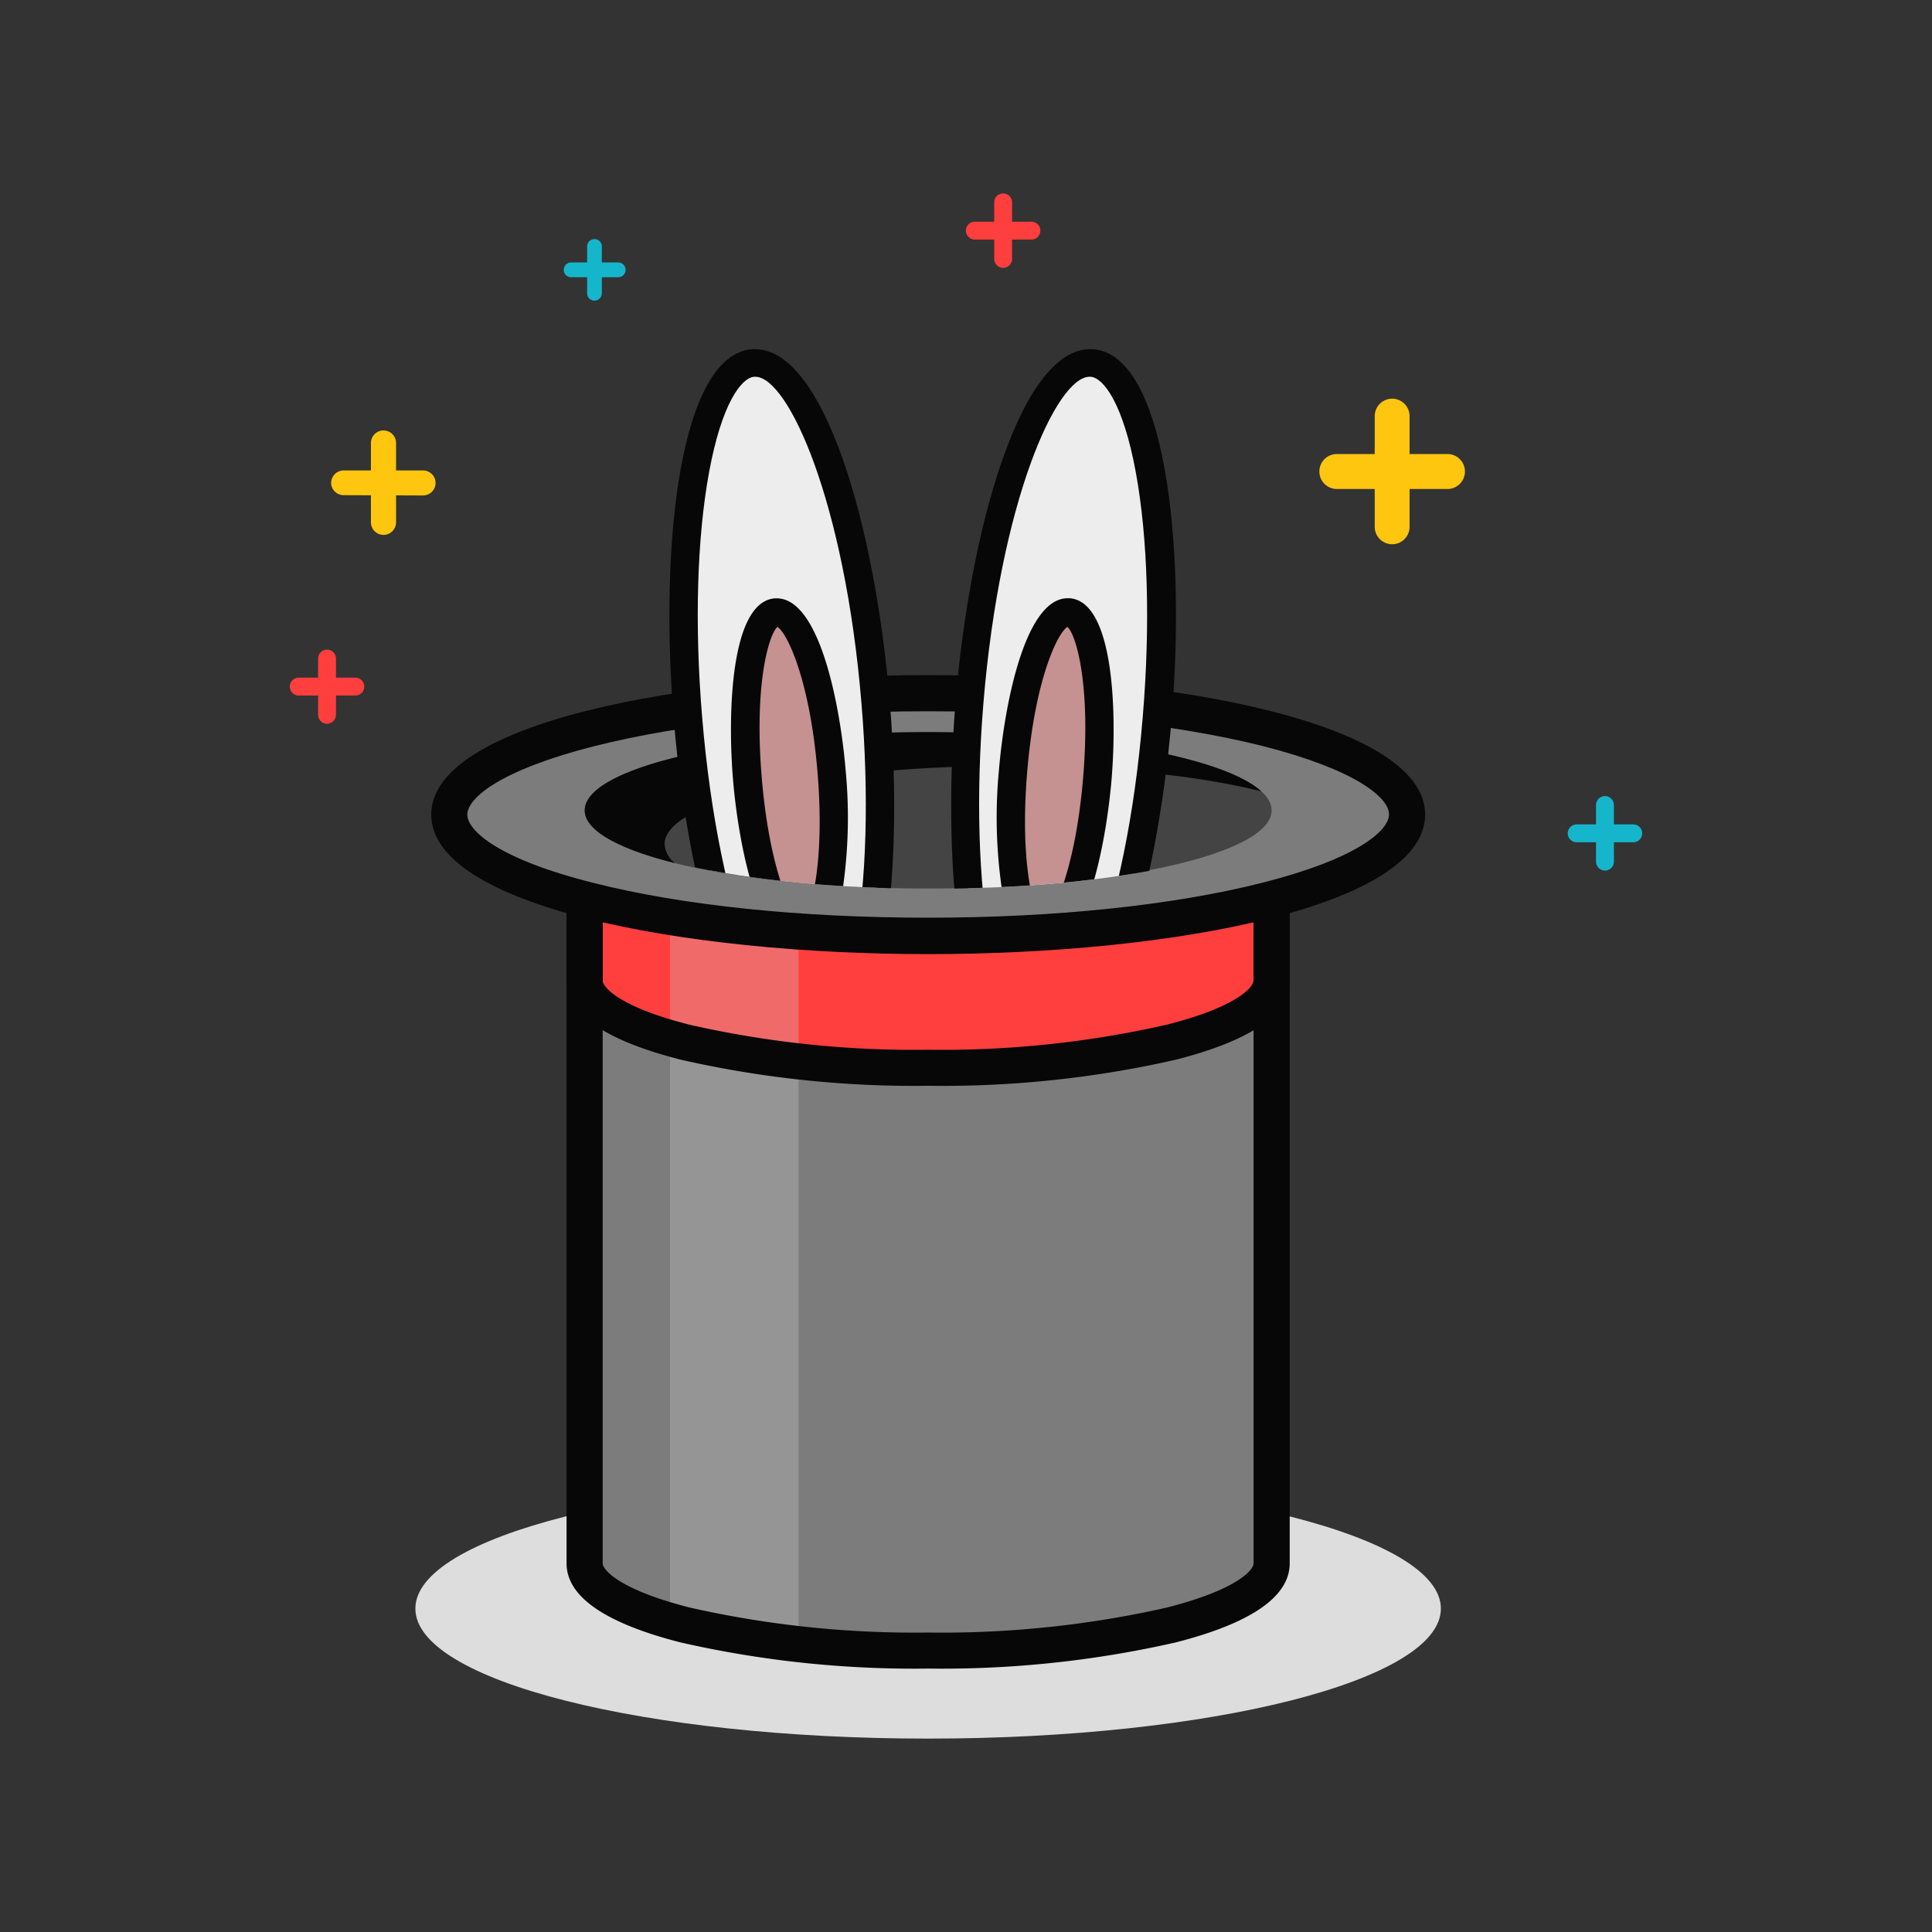
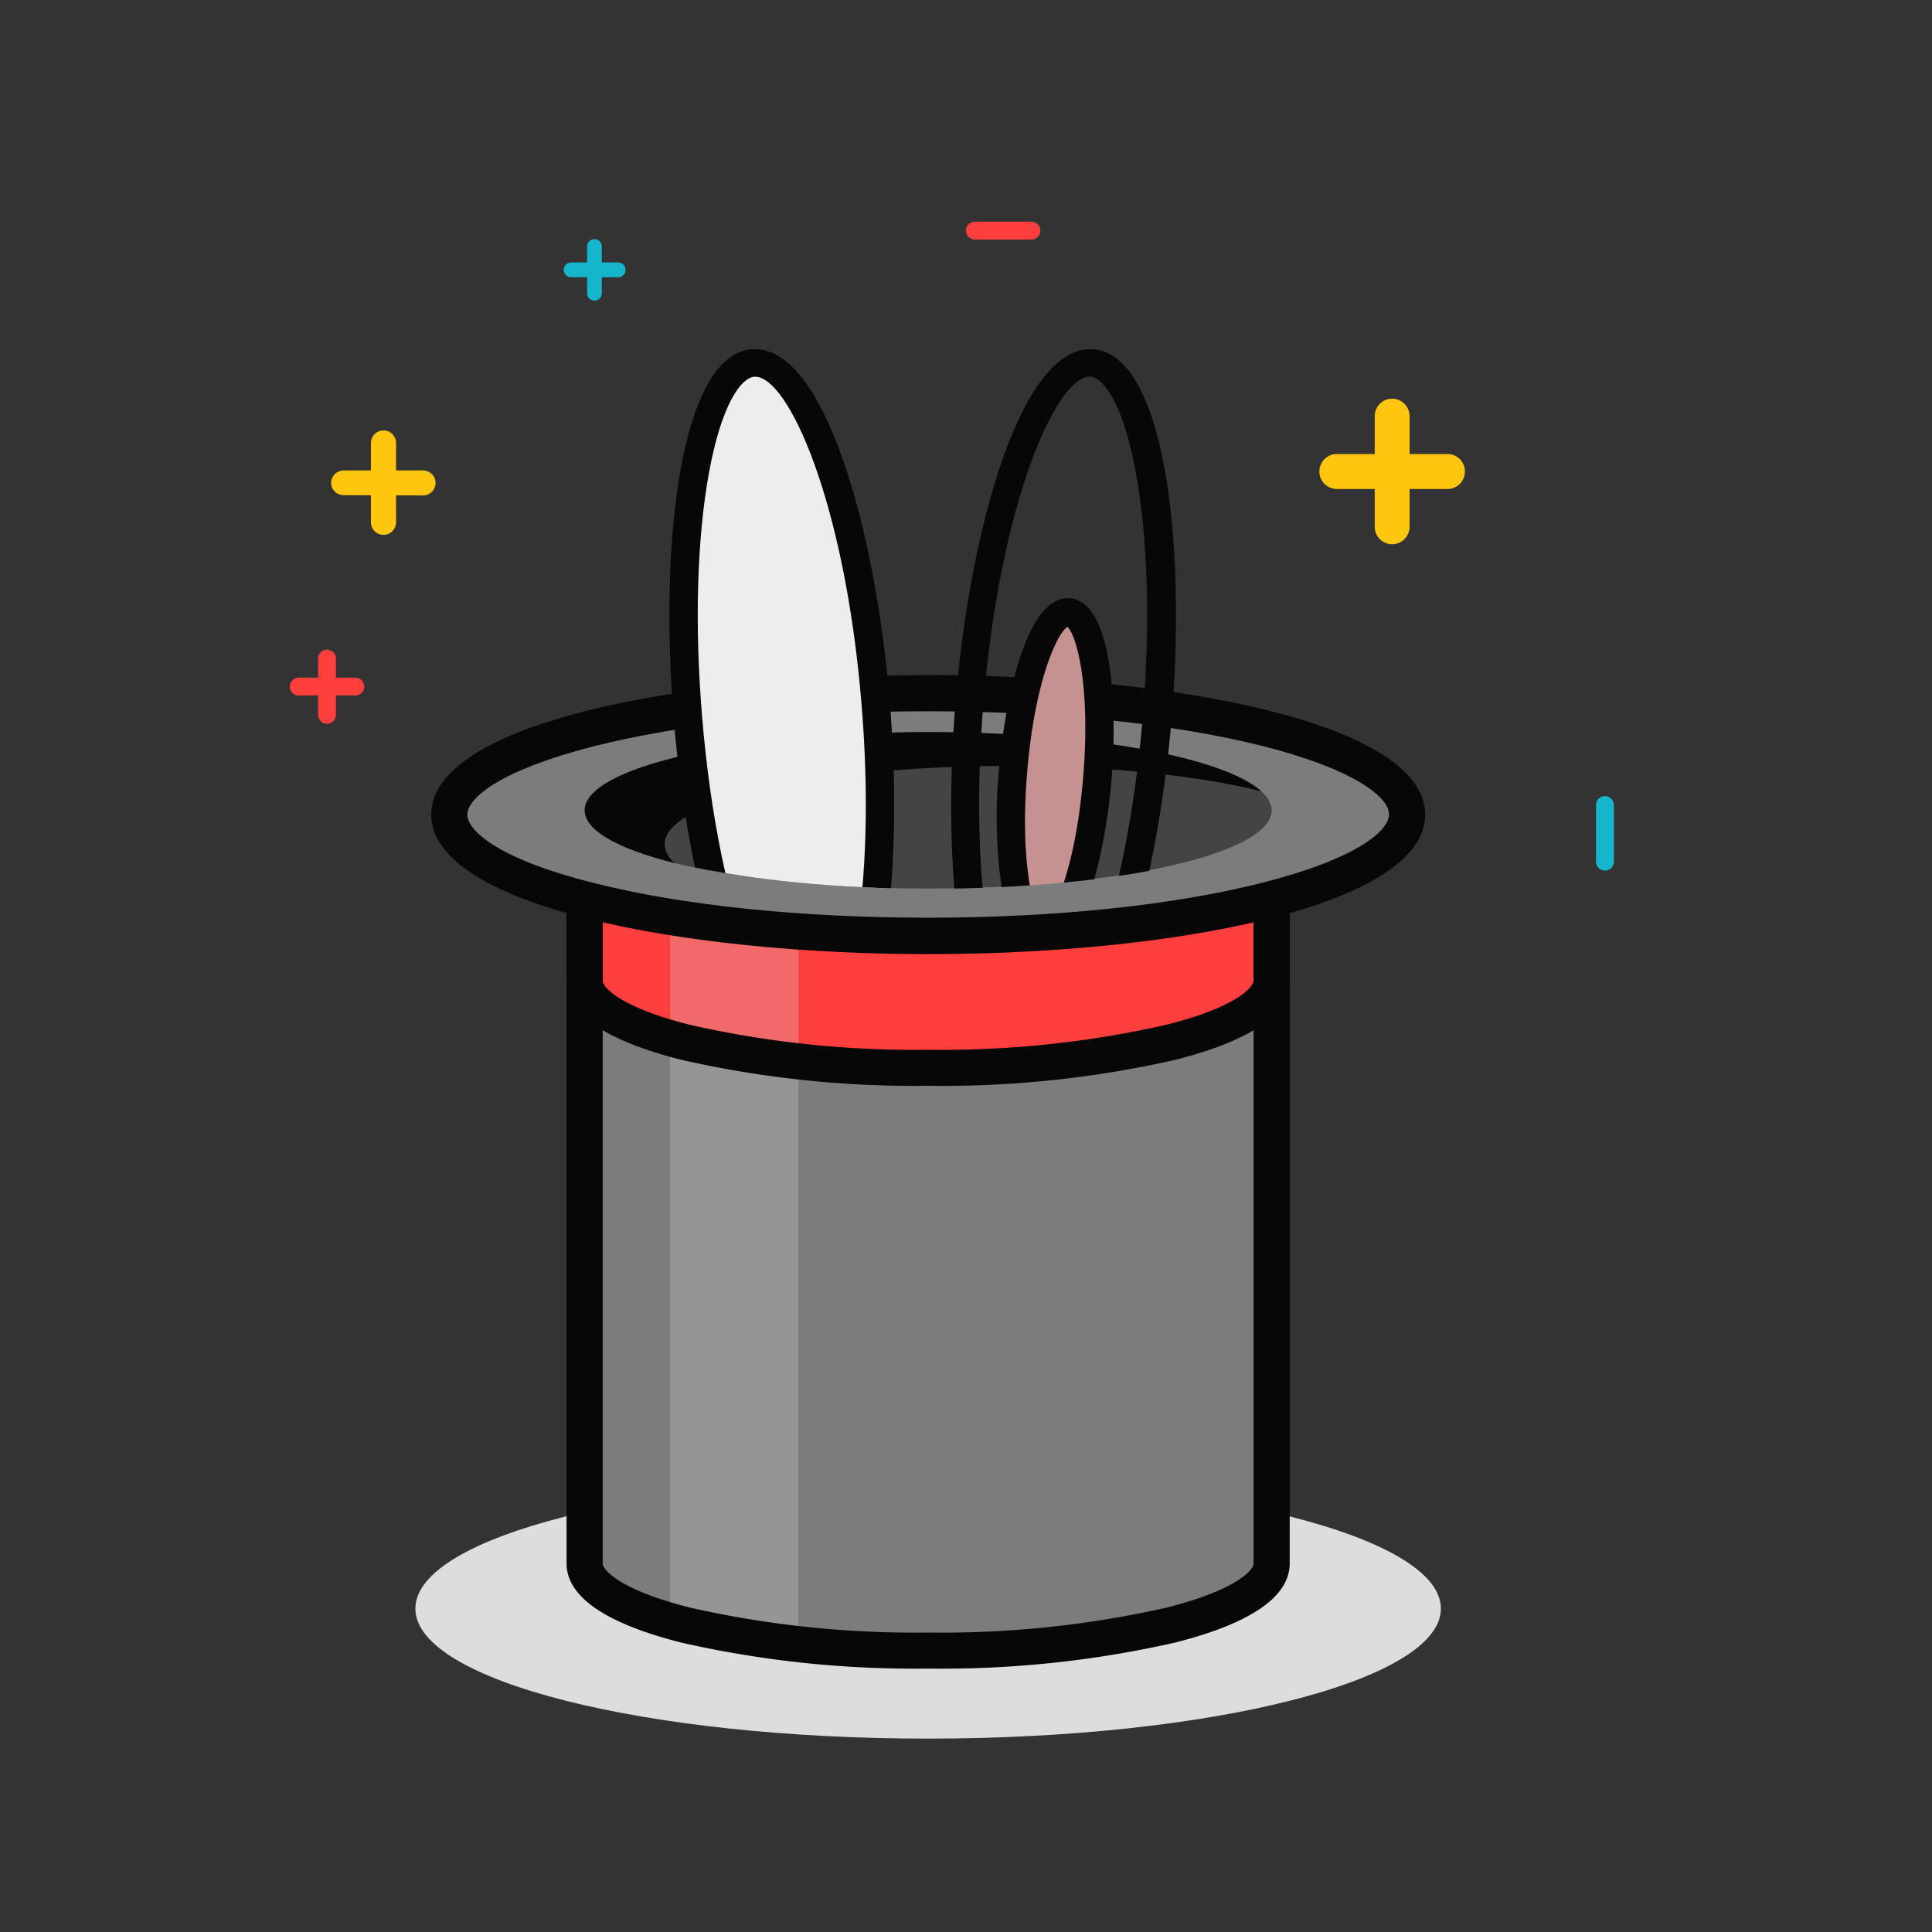
<svg xmlns="http://www.w3.org/2000/svg" viewBox="0 0 200 200">
  <rect x="0" y="0" width="200" height="200" fill="#333333" stroke="none" />
  <defs>
    <style>.cls-1{fill:none;}.cls-2{isolation:isolate;}.cls-3{fill:#ffc610;}.cls-4{fill:#ff3e3e;}.cls-5{fill:#15b6cc;}.cls-6{fill:#ddd;mix-blend-mode:multiply;}.cls-7{fill:#7c7c7c;}.cls-8{fill:#d1d1d1;opacity:0.3;mix-blend-mode:screen;}.cls-9{fill:#070707;}.cls-10{fill:#444;}.cls-11{clip-path:url(#clip-path);}.cls-12{fill:#ededed;}.cls-13{fill:#c69191;}</style>
    <clipPath id="clip-path">
      <path class="cls-1" d="M60.8,28.7V83.89C60.8,88.35,76.72,92,96.35,92s35.56-3.63,35.56-8.09V28.7Z" />
    </clipPath>
  </defs>
  <title>Artboard 1</title>
  <g class="cls-2">
    <g id="Layer_1" data-name="Layer 1">
      <path class="cls-3" d="M41,54.07a1.3,1.3,0,0,1-1.3,1.3h0a1.3,1.3,0,0,1-1.3-1.3V45.86a1.3,1.3,0,0,1,1.3-1.3h0a1.3,1.3,0,0,1,1.3,1.3Z" />
      <path class="cls-3" d="M35.57,51.26A1.29,1.29,0,0,1,34.28,50h0a1.3,1.3,0,0,1,1.29-1.3h8.22a1.3,1.3,0,0,1,1.3,1.3h0a1.3,1.3,0,0,1-1.3,1.29Z" />
      <path class="cls-3" d="M145.92,54.54a1.81,1.81,0,0,1-1.8,1.8h0a1.81,1.81,0,0,1-1.81-1.8V43.08a1.81,1.81,0,0,1,1.81-1.81h0a1.81,1.81,0,0,1,1.8,1.81Z" />
      <path class="cls-3" d="M138.39,50.62a1.81,1.81,0,0,1-1.81-1.81h0A1.81,1.81,0,0,1,138.39,47h11.45a1.81,1.81,0,0,1,1.81,1.81h0a1.81,1.81,0,0,1-1.81,1.81Z" />
      <path class="cls-4" d="M34.78,74a.93.93,0,0,1-.93.92h0a.92.92,0,0,1-.92-.92V68.18a.93.93,0,0,1,.92-.93h0a.93.93,0,0,1,.93.93Z" />
      <path class="cls-4" d="M30.92,72a.92.92,0,0,1-.92-.92h0a.93.93,0,0,1,.92-.93h5.86a.93.93,0,0,1,.93.93h0a.93.93,0,0,1-.93.92Z" />
      <path class="cls-5" d="M167.07,89.2a.92.92,0,0,1-.92.92h0a.93.93,0,0,1-.93-.92V83.34a.93.93,0,0,1,.93-.93h0a.93.93,0,0,1,.92.93Z" />
-       <path class="cls-5" d="M163.22,87.19a.93.93,0,0,1-.93-.92h0a.93.93,0,0,1,.93-.93h5.86a.93.93,0,0,1,.92.93h0a.92.92,0,0,1-.92.92Z" />
-       <path class="cls-4" d="M104.77,26.8a.93.93,0,0,1-.93.93h0a.93.93,0,0,1-.92-.93V20.94a.92.92,0,0,1,.92-.92h0a.93.93,0,0,1,.93.92Z" />
      <path class="cls-4" d="M100.91,24.8a.93.93,0,0,1-.92-.93h0a.92.92,0,0,1,.92-.92h5.86a.93.93,0,0,1,.93.92h0a.93.93,0,0,1-.93.93Z" />
      <path class="cls-5" d="M62.3,30.35a.76.76,0,0,1-.76.77h0a.76.76,0,0,1-.76-.77V25.51a.76.76,0,0,1,.76-.76h0a.76.76,0,0,1,.76.76Z" />
      <path class="cls-5" d="M59.12,28.7a.76.76,0,0,1-.76-.77h0a.76.76,0,0,1,.76-.76H64a.76.76,0,0,1,.76.76h0a.76.76,0,0,1-.76.77Z" />
      <path class="cls-6" d="M149.16,166.52c0,7.44-23.77,13.46-53.08,13.46S43,174,43,166.52s23.76-13.46,53.07-13.46S149.16,159.09,149.16,166.52Z" />
      <path class="cls-7" d="M131.64,92.2c-.45-4.88-16.2-8.8-35.56-8.8S61,87.32,60.53,92.2h0v69.64c0,5,15.92,9,35.56,9s35.57-4,35.57-9V92.2Z" />
      <path class="cls-4" d="M131.64,84.86c-.45-4.88-16.2-8.8-35.56-8.8S61,80,60.53,84.86h0v16.65c0,5,15.92,9,35.56,9s35.57-4,35.57-9V84.86Z" />
      <polygon class="cls-8" points="82.66 170.42 69.36 167.28 69.36 95.76 82.66 98.37 82.66 170.42" />
      <path class="cls-9" d="M96.08,172.73a108.94,108.94,0,0,1-25.6-2.7c-7.85-2-11.83-4.75-11.83-8.19V90.33h.54c1.34-2.53,5.22-4.6,11.58-6.17a109.52,109.52,0,0,1,25.31-2.63,109.62,109.62,0,0,1,25.32,2.63c6.35,1.57,10.23,3.64,11.58,6.17h.53v71.51c0,3.44-4,6.2-11.83,8.19A109,109,0,0,1,96.08,172.73ZM62.39,92.4v69.44c0,.63,1.62,2.69,9,4.57A105.52,105.52,0,0,0,96.08,169a105.61,105.61,0,0,0,24.69-2.58c7.39-1.88,9-3.94,9-4.57V92.37c-.06-.65-1.85-2.74-9.28-4.59a106.34,106.34,0,0,0-24.42-2.51,106.31,106.31,0,0,0-24.41,2.51c-7.44,1.85-9.22,3.94-9.28,4.59Z" />
      <path class="cls-9" d="M96.08,112.4a108.94,108.94,0,0,1-25.6-2.7c-7.85-2-11.83-4.74-11.83-8.19V83h.54c1.34-2.53,5.22-4.6,11.58-6.18a110.12,110.12,0,0,1,25.31-2.62,110.21,110.21,0,0,1,25.32,2.62c6.35,1.58,10.23,3.65,11.58,6.18h.53v18.52c0,3.45-4,6.2-11.83,8.19A109,109,0,0,1,96.08,112.4ZM62.39,85.06v16.45c0,.64,1.62,2.7,9,4.57a104.94,104.94,0,0,0,24.68,2.59,105,105,0,0,0,24.69-2.59c7.39-1.87,9-3.93,9-4.57V85c-.06-.65-1.85-2.75-9.28-4.59a106.29,106.29,0,0,0-24.42-2.52,106.26,106.26,0,0,0-24.41,2.52c-7.44,1.84-9.22,3.94-9.28,4.59Z" />
      <path class="cls-7" d="M145.66,84.33c0,6.94-22.2,12.57-49.58,12.57S46.51,91.27,46.51,84.33,68.7,71.76,96.08,71.76,145.66,77.39,145.66,84.33Z" />
      <path class="cls-9" d="M96.08,98.77c-25.56,0-51.44-5-51.44-14.44S70.52,69.89,96.08,69.89s51.45,5,51.45,14.44S121.65,98.77,96.08,98.77Zm0-25.14c-13.09,0-25.37,1.28-34.59,3.62-9.68,2.46-13.11,5.35-13.11,7.08S51.81,89,61.49,91.41C70.71,93.75,83,95,96.08,95s25.38-1.28,34.6-3.62c9.68-2.45,13.11-5.35,13.11-7.08s-3.43-4.62-13.11-7.08C121.46,74.91,109.18,73.63,96.08,73.63Z" />
      <path class="cls-10" d="M131.64,83.89c0,4.46-15.92,8.09-35.56,8.09s-35.55-3.63-35.55-8.09,15.92-8.1,35.55-8.1S131.64,79.42,131.64,83.89Z" />
      <path class="cls-9" d="M68.8,87.38c0-4.47,15.92-8.09,35.56-8.09,10.38,0,19.71,1,26.21,2.63-3.86-3.52-17.84-6.13-34.49-6.13-19.63,0-35.55,3.63-35.55,8.1,0,2.1,3.54,4,9.34,5.46A2.72,2.72,0,0,1,68.8,87.38Z" />
      <g class="cls-11">
        <path class="cls-12" d="M90.65,72.73c1.64,19.85-1.38,36.31-6.74,36.76s-11-15.3-12.7-35.16S72.59,38,78,37.57,89,52.87,90.65,72.73Z" />
        <path class="cls-9" d="M83.68,111c-7.16,0-12.43-18.36-13.93-36.5-1.54-18.6.74-37.74,8.08-38.35h.35c7.16,0,12.43,18.36,13.93,36.5C93.65,91.2,91.37,110.34,84,111ZM78.18,39h-.1c-1.34.11-3.37,2.77-4.68,9.9-1.25,6.82-1.51,15.79-.72,25.27,1.73,21,7.58,33.82,11,33.82h.11c1.34-.11,3.36-2.77,4.67-9.9,1.25-6.82,1.51-15.79.72-25.27C87.45,51.9,81.6,39,78.18,39Z" />
-         <path class="cls-13" d="M86.11,79.84c.77,9.28-.56,17-3,17.16s-5-7.16-5.76-16.44.57-17,3-17.16S85.35,70.56,86.11,79.84Z" />
-         <path class="cls-9" d="M83,98.47c-4.46,0-6.57-11.18-7.12-17.78-.56-6.79-.28-18.37,4.32-18.75h.21c4.46,0,6.58,11.18,7.13,17.79a51.32,51.32,0,0,1-.31,12.36c-.71,4.07-2.06,6.22-4,6.39ZM80.48,64.9c-.87.74-2.43,5.88-1.63,15.54S82,94.92,83,95.5c.86-.74,2.43-5.87,1.63-15.54S81.46,65.49,80.48,64.9Z" />
-         <path class="cls-12" d="M100.33,72.73c-1.64,19.85,1.38,36.31,6.74,36.76s11.05-15.3,12.69-35.16S118.39,38,113,37.57,102,52.87,100.33,72.73Z" />
        <path class="cls-9" d="M107.29,111H107c-7.34-.61-9.62-19.75-8.08-38.35,1.5-18.14,6.77-36.5,13.93-36.5h.35c7.33.61,9.62,19.75,8.08,38.35C119.73,92.6,114.46,111,107.29,111ZM112.8,39c-3.43,0-9.27,12.87-11,33.82-.78,9.48-.52,18.45.73,25.27,1.3,7.13,3.33,9.79,4.67,9.9h.1c3.43,0,9.28-12.86,11-33.82.79-9.48.53-18.45-.72-25.27-1.31-7.13-3.34-9.79-4.68-9.9Z" />
        <path class="cls-13" d="M104.86,79.84c-.76,9.28.57,17,3,17.16s5-7.16,5.76-16.44-.57-17-3-17.16S105.63,70.56,104.86,79.84Z" />
        <path class="cls-9" d="M107.94,98.47h-.22c-2-.17-3.3-2.32-4-6.39a51.32,51.32,0,0,1-.31-12.36c.55-6.61,2.66-17.79,7.12-17.79h.22c4.6.38,4.88,12,4.32,18.75C114.51,87.29,112.4,98.47,107.94,98.47ZM110.5,64.9c-1,.59-3.37,5.4-4.17,15.06s.76,14.8,1.63,15.54c1-.58,3.37-5.39,4.17-15.06S111.37,65.64,110.5,64.9Z" />
      </g>
    </g>
  </g>
</svg>